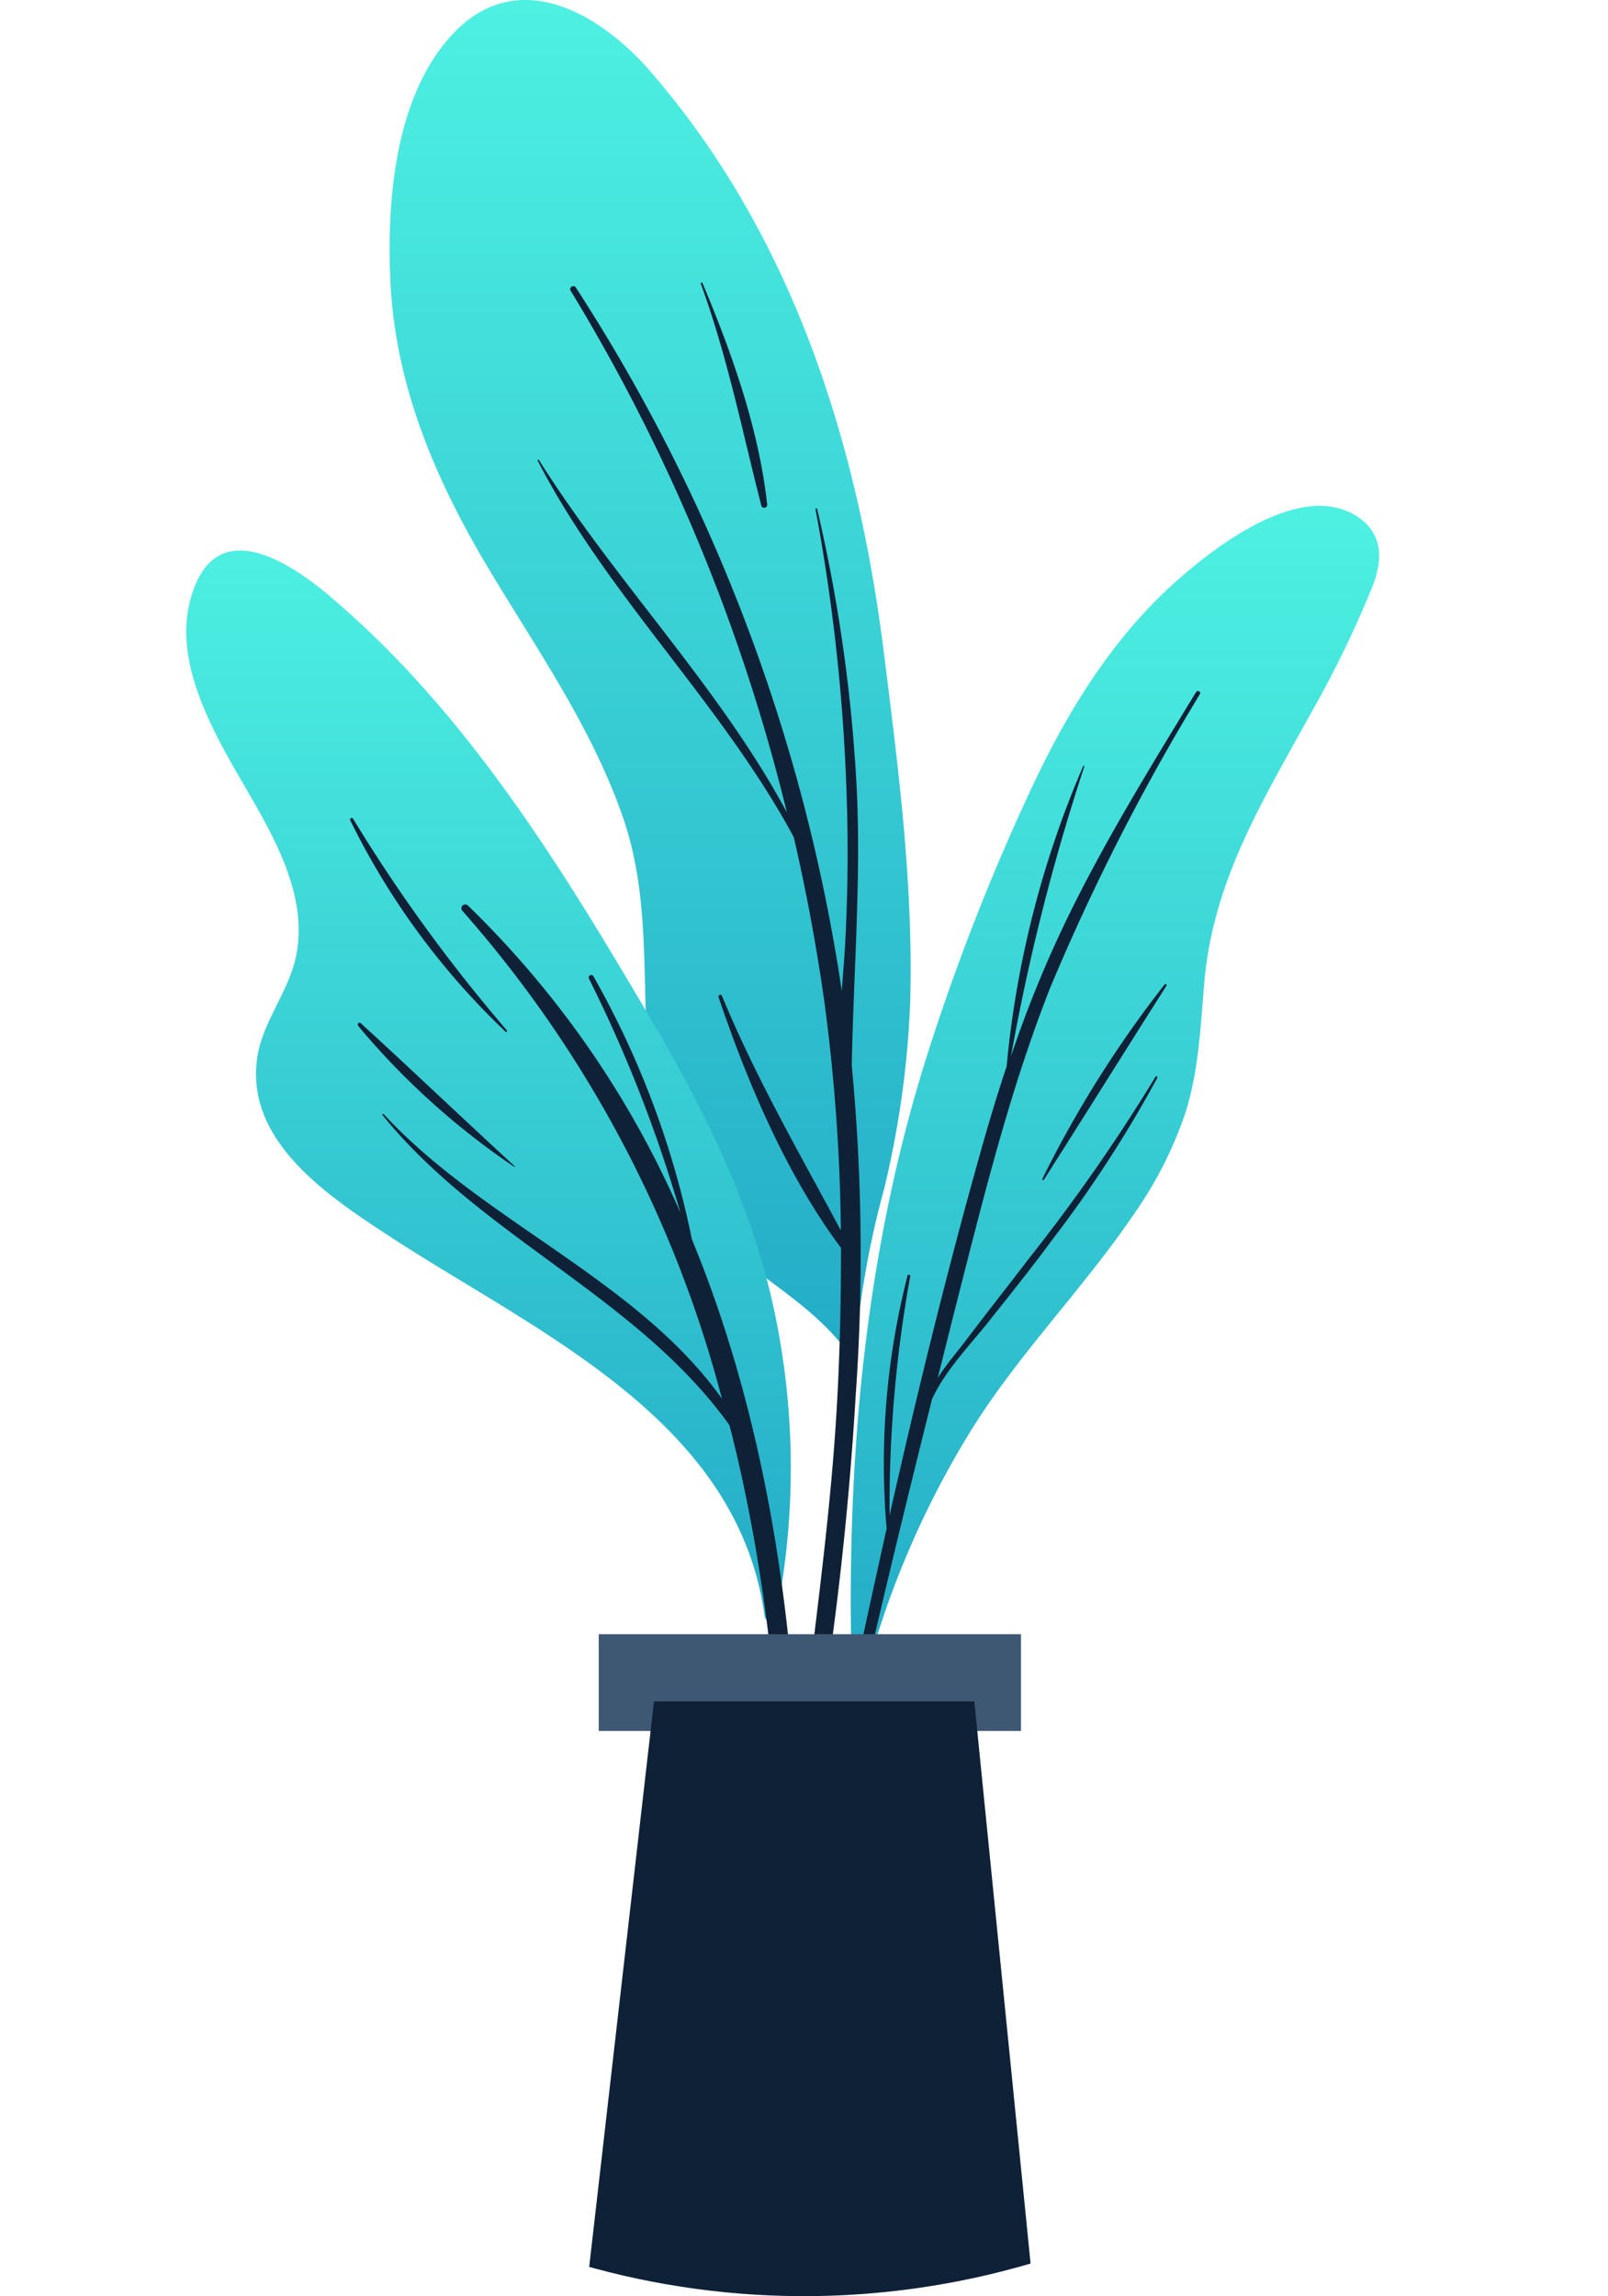
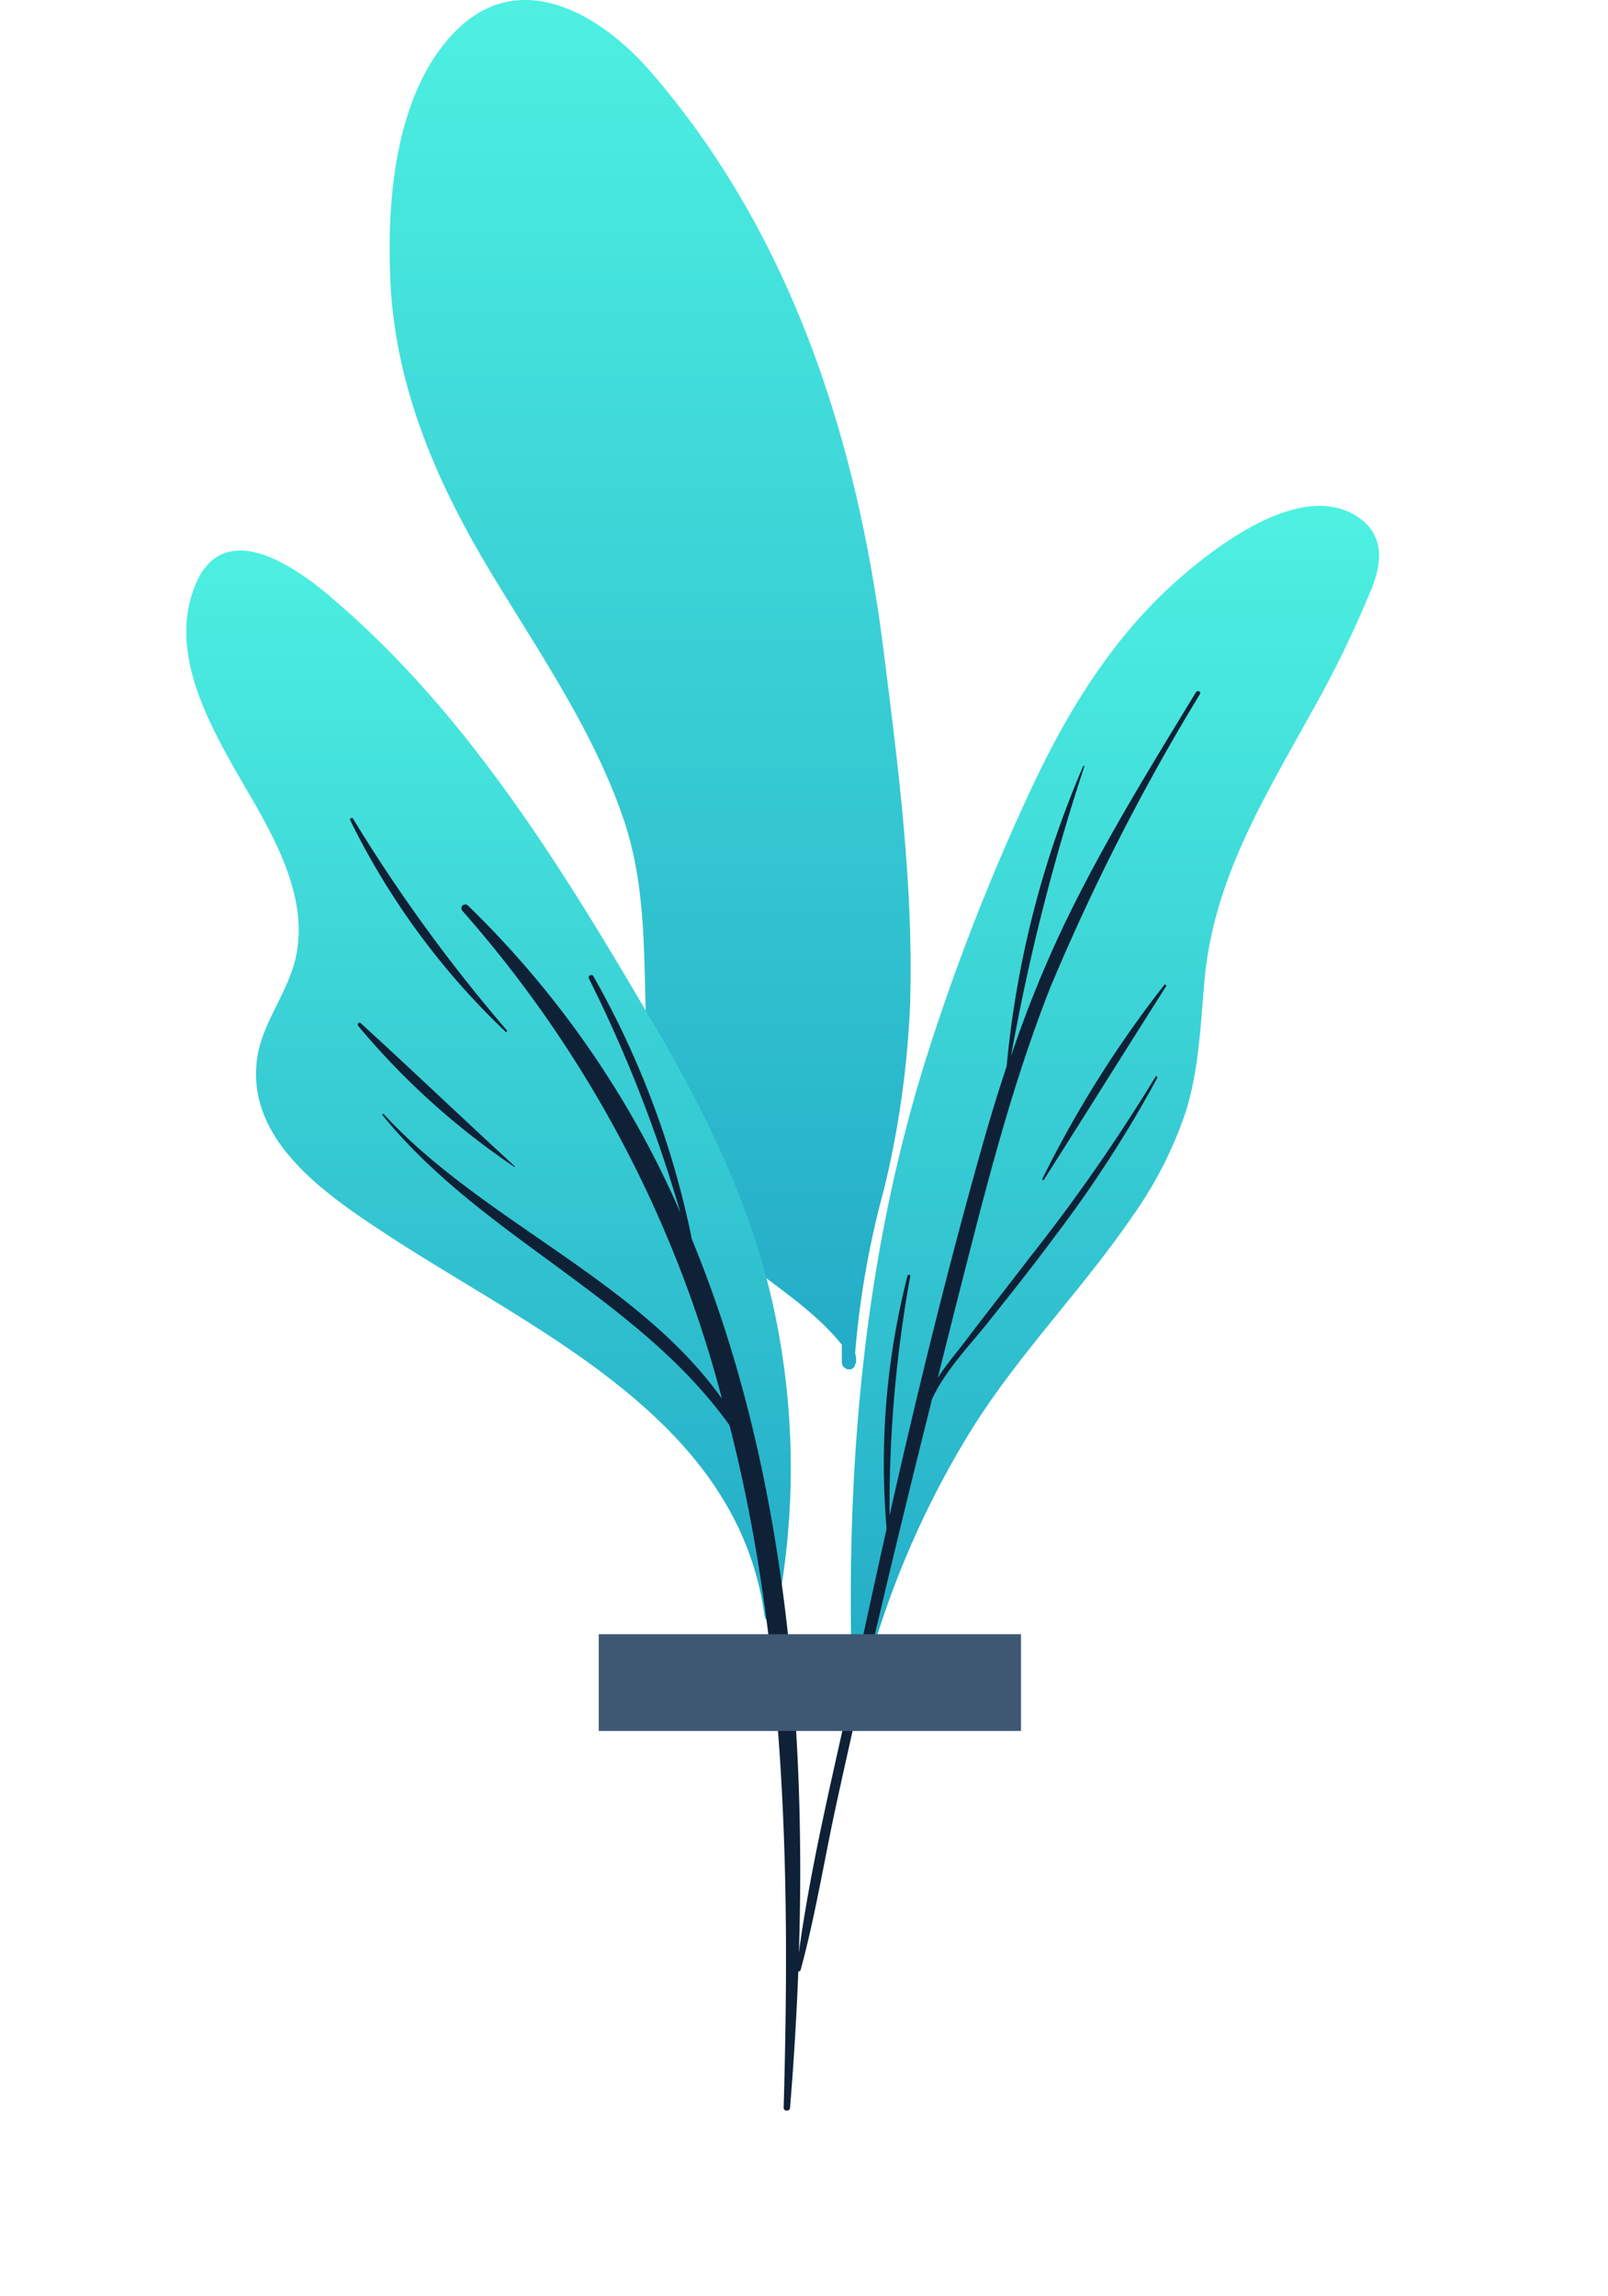
<svg xmlns="http://www.w3.org/2000/svg" width="120.869" height="172.515" viewBox="0 0 120.869 172.515">
  <defs>
    <linearGradient id="linear-gradient" x1="0.5" x2="0.5" y2="1" gradientUnits="objectBoundingBox">
      <stop offset="0" stop-color="#4ef2e2" />
      <stop offset="1" stop-color="#23abc7" />
    </linearGradient>
    <clipPath id="clip-path">
-       <path id="Path_20366" data-name="Path 20366" d="M59.958.353A60.435,60.435,0,1,1-.477,60.787,60.435,60.435,0,0,1,59.958.353Z" transform="translate(1365.775 957.913)" fill="#f7a89f" />
-     </clipPath>
+       </clipPath>
  </defs>
  <g id="Group_10295" data-name="Group 10295" transform="translate(-1365.299 -886.62)">
    <g id="freepik--Plant--inject-2" transform="translate(1326.965 635.52)">
      <path id="Path_9632" data-name="Path 9632" d="M104.78,340.47a67.14,67.14,0,0,0-2.17,12.31c.11.21.09,1,0,.76,0,.67-1,.55-1-.11v-1.3c-2.4-3-5.89-4.87-8.72-7.47a16.28,16.28,0,0,1-4.77-7.6c-2.34-8.07-.15-16.61-3-24.66-2.42-6.94-6.77-13-10.46-19.25-3.89-6.65-6.75-13.63-7-21.42-.23-6,.48-13.9,5-18.37,4.81-4.74,10.78-1.19,14.47,3,10.68,12.26,15.62,27.76,17.62,43.6,1.1,8.77,2.25,17.59,2,26.44a71.24,71.24,0,0,1-1.97,14.07Z" fill="url(#linear-gradient)" />
-       <path id="Path_9633" data-name="Path 9633" d="M102.65,356a150.362,150.362,0,0,0-.29-24.84s0-.05,0-.09c.13-6.72.67-13.41.4-20.13a119.061,119.061,0,0,0-3-21.59c0-.08-.15-.06-.13,0a141.138,141.138,0,0,1,2.33,21.11c.14,3.8.11,7.59-.09,11.39-.06,1.23-.18,2.47-.26,3.71h0a132.91,132.91,0,0,0-20-52.87c-.14-.22-.53,0-.39.24a138.32,138.32,0,0,1,16.26,39.2c-5.14-9.52-12.9-17.34-18.65-26.49,0,0-.12,0-.09.05C84,295.89,92.57,303.92,98,314q1.42,6.14,2.3,12.37a139.224,139.224,0,0,1,1.24,17.18c-3.13-5.85-6.38-11.44-8.94-17.63-.07-.17-.31-.05-.25.11,2.18,6.43,5.11,13.35,9.2,18.83,0,4.07-.09,8.14-.33,12.2-.64,10.85-2.5,21.55-3.35,32.36a.25.25,0,0,0,.49.05A247.113,247.113,0,0,0,102.65,356Z" fill="#0e2136" />
-       <path id="Path_9634" data-name="Path 9634" d="M91.13,272.35c0-.07-.14,0-.12.06,2,5.48,3.1,11,4.54,16.64A.226.226,0,1,0,96,289C95.37,283.29,93.34,277.61,91.13,272.35Z" fill="#0e2136" />
      <path id="Path_9635" data-name="Path 9635" d="M141.44,295.31a80.886,80.886,0,0,1-4.56,9.36c-3.56,6.48-7.28,12.42-8,20-.3,3.37-.41,6.75-1.43,10a29.93,29.93,0,0,1-4,7.82c-3.86,5.64-8.7,10.49-12.28,16.33a68.71,68.71,0,0,0-8.16,19.68c-.09.38-.68.28-.6-.1a.24.24,0,0,0,0-.09.09.09,0,0,1,0-.08c-.57-16.17.72-32.47,5.66-48a166.451,166.451,0,0,1,7.84-20c2.64-5.62,5.93-11,10.57-15.22,3-2.71,9.54-7.85,13.83-5.13C142.4,291.23,142.25,293.3,141.44,295.31Z" fill="url(#linear-gradient)" />
      <path id="Path_9636" data-name="Path 9636" d="M125.19,332a134.054,134.054,0,0,1-9.4,13.51c-1.57,2.05-3.16,4.07-4.72,6.12-.74,1-1.57,1.93-2.25,3,.43-1.7.85-3.4,1.28-5.1,2.09-8.17,4.09-16.42,7.2-24.28a163.934,163.934,0,0,1,11.23-22c.11-.19-.19-.32-.3-.14-3.42,5.62-6.89,11.23-9.76,17.16a87.868,87.868,0,0,0-4.14,10.18,158,158,0,0,1,5.51-21.76c0-.06-.07-.11-.1,0A74.451,74.451,0,0,0,114,331.22h0c-.7,2.1-1.34,4.22-1.94,6.36-2.55,9.05-4.79,18.19-6.86,27.37a97,97,0,0,1,1.56-18,.11.11,0,0,0-.21,0,56.84,56.84,0,0,0-1.57,19q-1.17,5.24-2.29,10.47c-1.59,7.46-3.54,15.05-4.47,22.62a.152.152,0,1,0,.3.05c1.11-4.08,1.78-8.31,2.68-12.44s1.85-8.29,2.82-12.42c1.4-6,2.87-12,4.37-18,1-2.2,2.94-4.15,4.39-6,1.59-2,3.19-4,4.74-6.1a91.929,91.929,0,0,0,7.78-12C125.38,332,125.24,331.89,125.19,332Z" fill="#0e2136" />
-       <path id="Path_9637" data-name="Path 9637" d="M125.88,325.06a84.15,84.15,0,0,0-9.2,14.62c0,.06.07.13.11.07,3.09-4.85,6.14-9.74,9.23-14.6C126.07,325.07,125.93,325,125.88,325.06Z" fill="#0e2136" />
+       <path id="Path_9637" data-name="Path 9637" d="M125.88,325.06a84.15,84.15,0,0,0-9.2,14.62c0,.06.07.13.11.07,3.09-4.85,6.14-9.74,9.23-14.6Z" fill="#0e2136" />
      <path id="Path_9638" data-name="Path 9638" d="M57,310.65c2.1,3.61,4.49,7.94,3.59,12.28-.57,2.74-2.58,5-2.94,7.77-.81,6.18,5.35,10.26,9.8,13.18,11.11,7.29,26.34,13.78,28.36,28.66.07.53,1,.4.92-.12a.44.44,0,0,0,0-.1v-.08a56.85,56.85,0,0,0-.21-22.73c-1.65-7.67-5-14.56-8.95-21.3-6.68-11.4-13.76-23.08-23.87-31.82-2.7-2.39-8.48-6.76-10.7-1.3C50.83,300.39,54.46,306.25,57,310.65Z" fill="url(#linear-gradient)" />
      <path id="Path_9639" data-name="Path 9639" d="M67.19,334.82c7.36,8,19.07,12.44,25.41,21.37a89.56,89.56,0,0,0-19.53-36.68.29.29,0,0,1,.41-.4,72.3,72.3,0,0,1,16,23.11,103.81,103.81,0,0,0-6.87-17.58.19.19,0,1,1,.33-.19,67,67,0,0,1,7.4,19.76c8.35,20.22,9.13,43.93,7.38,65.24,0,.3-.49.31-.48,0,.48-16.79.21-33.88-3.82-50.28-.08-.35-.18-.68-.26-1-6.9-9.62-18.55-14.07-26-23.2C67,334.86,67.11,334.74,67.19,334.82Z" fill="#0e2136" />
      <path id="Path_9640" data-name="Path 9640" d="M65.48,328c3.87,3.54,7.67,7.17,11.54,10.72v.07A56.359,56.359,0,0,1,65.3,328.23C65.12,328.05,65.32,327.83,65.48,328Z" fill="#0e2136" />
      <path id="Path_9641" data-name="Path 9641" d="M64.87,312.61a120.291,120.291,0,0,0,11.57,15.91c0,.07,0,.16-.1.1a55.84,55.84,0,0,1-11.68-15.89C64.6,312.6,64.79,312.48,64.87,312.61Z" fill="#0e2136" />
      <rect id="Rectangle_3158" data-name="Rectangle 3158" width="31.74" height="7.27" transform="translate(115.08 381.15) rotate(180)" fill="#3e5874" />
    </g>
    <g id="Mask_Group_77" data-name="Mask Group 77" transform="translate(0 -20)" clip-path="url(#clip-path)">
-       <path id="Path_20365" data-name="Path 20365" d="M82.27,424.48h33.86l-4.56-45.55H87.49Z" transform="translate(1326.966 655.52)" fill="#0e2136" />
-     </g>
+       </g>
  </g>
</svg>